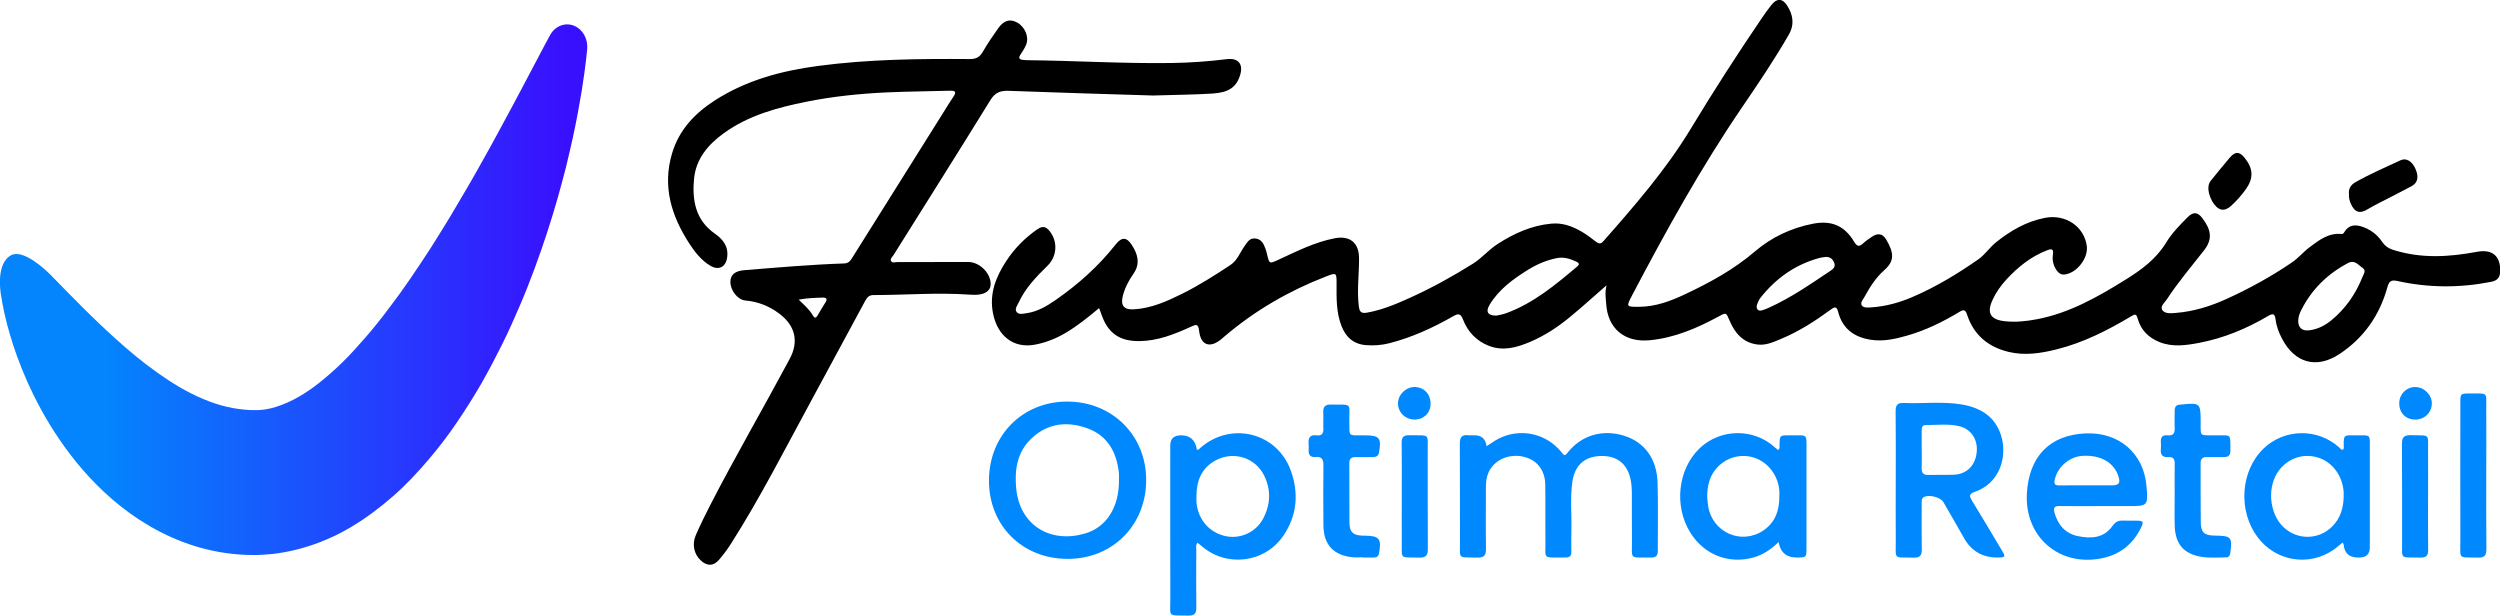
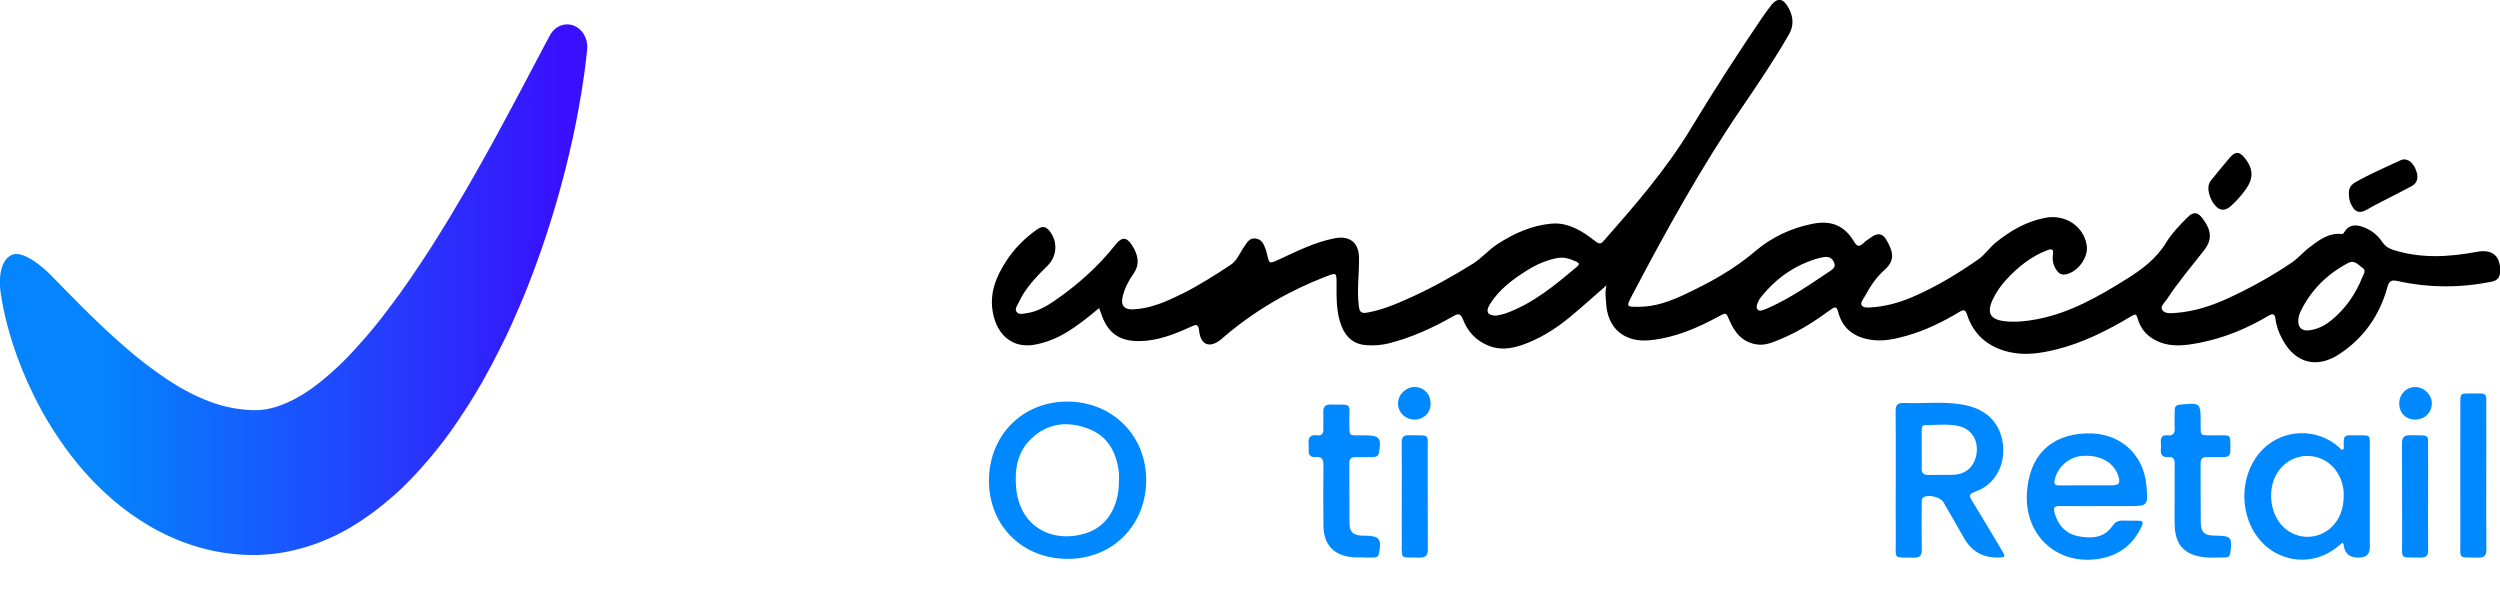
<svg xmlns="http://www.w3.org/2000/svg" id="Capa_1" data-name="Capa 1" viewBox="0 0 791.26 194.84">
  <defs>
    <style>      .cls-1 {        fill: #08f;      }      .cls-2 {        fill: url(#Degradado_sin_nombre_2);      }    </style>
    <linearGradient id="Degradado_sin_nombre_2" data-name="Degradado sin nombre 2" x1="0" y1="91.71" x2="185.89" y2="91.71" gradientUnits="userSpaceOnUse">
      <stop offset=".18" stop-color="#0484fd" />
      <stop offset=".96" stop-color="#3910fd" />
    </linearGradient>
  </defs>
  <g>
    <path d="m508.4,90.37c-4.09,3.56-7.62,6.76-11.28,9.79-3.91,3.25-8.14,6.06-12.84,8.05-4.2,1.78-8.53,3.01-13.06,1.24-3.93-1.54-6.68-4.44-8.17-8.32-.81-2.1-1.6-1.9-3.21-.98-6.34,3.61-12.95,6.64-20.06,8.47-2.46.63-4.93.81-7.43.62-3.91-.3-6.4-2.51-7.78-6.09-1.66-4.3-1.56-8.81-1.54-13.31.01-3.56-.02-3.61-3.29-2.35-11.75,4.53-22.51,10.77-32.12,18.94-.38.32-.76.65-1.14.97-3.52,2.88-6.44,1.91-6.94-2.61-.28-2.5-1.04-2.08-2.7-1.33-5.14,2.33-10.38,4.44-16.17,4.5-6.45.07-10.1-2.57-12.15-8.7-.17-.52-.38-1.03-.65-1.75-3.42,2.87-6.74,5.54-10.41,7.74-3.1,1.86-6.39,3.18-9.93,3.84-6.66,1.25-11.81-2.67-13.24-9.92-1.23-6.2.91-11.53,4.19-16.55,2.56-3.92,5.81-7.22,9.65-9.92,1.81-1.27,2.88-1.13,4.18.57,2.55,3.33,2.22,7.91-.75,10.82-3.58,3.51-7.05,7.1-9.18,11.73-.43.93-1.34,2.01-.58,2.96.71.89,2.02.5,3.06.36,3.49-.49,6.47-2.25,9.28-4.21,7.13-4.95,13.56-10.69,18.95-17.53,1.93-2.45,3.49-2.43,5.17.18,1.88,2.93,2.71,5.9.44,9.14-1.47,2.09-2.67,4.4-3.32,6.92-.77,3,.32,4.43,3.39,4.27,5.55-.29,10.52-2.52,15.38-4.93,5.31-2.63,10.31-5.83,15.26-9.09,2.22-1.46,3.02-3.92,4.45-5.93.93-1.31,1.65-2.75,3.6-2.46,1.85.27,2.51,1.71,3.06,3.22.22.6.38,1.23.53,1.85.72,3,.7,2.96,3.62,1.62,5.76-2.65,11.44-5.55,17.75-6.77,4.76-.92,7.67,1.33,7.72,6.22.05,5.05-.7,10.1-.08,15.17.22,1.86.68,2.49,2.63,2.14,4.76-.85,9.17-2.7,13.52-4.67,6.9-3.12,13.53-6.78,19.95-10.8,2.84-1.78,5.01-4.43,7.85-6.26,5.23-3.37,10.74-5.86,17.03-6.44,3.46-.32,6.48.79,9.36,2.42,1.67.95,3.22,2.12,4.73,3.31.92.72,1.55.74,2.34-.16,9.96-11.31,19.88-22.71,27.68-35.63,7.2-11.92,14.74-23.6,22.56-35.11.96-1.42,1.97-2.81,3.04-4.14,1.65-2.06,3.38-2.03,4.83.2,1.91,2.93,2.47,6.01.6,9.27-4.56,7.93-9.68,15.5-14.82,23.04-12.97,19.02-24.08,39.12-34.78,59.47-1.95,3.71-1.88,3.68,2.29,3.65,5.14-.04,9.81-1.78,14.34-3.91,7.89-3.71,15.5-7.85,22.2-13.58,5.28-4.52,11.48-7.44,18.34-8.79,5.87-1.15,10.02.56,13.09,5.69.93,1.55,1.6,1.68,2.86.51.83-.77,1.79-1.42,2.73-2.06,1.85-1.26,3.41-1.09,4.54.82,2.43,4.1,2.8,6.74-.56,9.7-2.62,2.31-4.56,5.3-6.23,8.39-.49.9-1.54,1.98-.87,2.87.57.75,1.99.61,3.05.54,4.53-.31,8.85-1.51,13-3.3,7.38-3.17,14.21-7.31,20.78-11.89,2.1-1.46,3.52-3.7,5.53-5.33,4.62-3.74,9.64-6.64,15.53-7.8,6.51-1.29,12.44,2.7,13.28,8.88.52,3.83-3.11,8.54-6.93,9.03-1.14.15-1.92-.36-2.55-1.22-1.11-1.52-1.51-3.27-1.24-5.08.28-1.89-.49-1.87-1.87-1.34-5.12,1.98-9.25,5.32-12.91,9.3-1.74,1.9-3.22,4-4.31,6.36-1.91,4.12-.76,6.25,3.77,6.77,3.43.39,6.84.03,10.22-.61,10.38-1.97,19.34-7.09,28.16-12.58,5.01-3.12,9.62-6.49,12.77-11.68,1.81-2.97,4.29-5.52,6.76-8,1.75-1.76,3.14-1.79,4.65.19,2.58,3.38,3.59,6.44.61,10.23-4.01,5.11-8.21,10.08-11.78,15.51-.7,1.06-2.28,2.28-1.4,3.48.85,1.15,2.71.96,4.23.84,5.7-.45,11.06-2.14,16.21-4.49,7.16-3.26,14.03-7.06,20.53-11.48,2.05-1.39,3.67-3.39,5.66-4.87,2.96-2.21,5.94-4.54,10-4.14.68.07.82-.45,1.08-.84,1.27-1.89,3.03-2.2,5.08-1.6,2.85.84,5.13,2.53,6.77,4.96.86,1.27,1.91,2,3.33,2.46,8.83,2.86,17.73,2.33,26.65.66,4.85-.91,7.52,1.32,7.35,6.24-.06,1.84-.87,2.85-2.73,3.23-9.93,1.99-19.85,1.96-29.73-.22-1.96-.43-2.69-.06-3.25,1.99-2.44,8.85-7.45,16.01-15.13,21.1-7.26,4.8-14.16,2.89-18.2-4.84-1-1.91-1.78-3.93-2.04-6.06-.23-1.9-.84-2.03-2.38-1.12-6.81,4.01-14.04,7.02-21.83,8.5-4.22.8-8.46,1.42-12.64-.29-3.46-1.42-5.83-3.85-6.82-7.45-.39-1.39-.74-1.45-1.94-.73-7.5,4.48-15.24,8.43-23.79,10.55-4.95,1.23-9.95,2-15.01.8-6.51-1.54-11.13-5.34-13.24-11.81-.5-1.53-1.01-1.72-2.35-.91-5.27,3.18-10.78,5.89-16.72,7.57-3.64,1.03-7.32,1.87-11.17,1.32-5.39-.76-9.17-3.45-10.57-8.88-.44-1.72-1.04-1.66-2.28-.74-4.96,3.64-10.11,6.96-15.82,9.33-2.43,1.01-4.88,2.15-7.62,1.74-4.54-.67-7.04-3.72-8.7-7.69-1.04-2.48-1.03-2.44-3.33-1.2-6.88,3.72-13.95,6.8-21.89,7.56-7.92.76-13.32-3.67-13.78-11.63-.1-1.7-.46-3.39.12-5.74Zm219,11.15c-.04,2.15,1.19,3.28,3.39,3.03,2.71-.3,5.04-1.5,7.12-3.2,4.51-3.7,7.71-8.36,9.85-13.76.35-.9,1.27-1.98-.05-2.85-1.39-.91-2.4-2.64-4.64-1.44-6.5,3.47-11.48,8.36-14.77,14.95-.51,1.02-.89,2.1-.89,3.27Zm-253.73-1.64c.81-.19,1.95-.35,3.01-.74,8.67-3.16,15.61-8.97,22.53-14.81.9-.76.44-1.17-.33-1.53-1.96-.91-3.93-1.55-6.17-1.1-3.33.67-6.38,2-9.23,3.78-4.68,2.92-9.1,6.16-12.02,10.99-1.34,2.21-.57,3.48,2.22,3.42Zm104.04-18.54c-.56.08-1.14.12-1.69.26-7.72,2.06-13.89,6.42-18.81,12.63-.43.55-.73,1.22-.99,1.88-.23.59-.41,1.29.06,1.83.5.58,1.18.36,1.79.16.54-.18,1.07-.38,1.59-.62,7.13-3.18,13.5-7.64,19.96-11.96.85-.57,1.33-1.3.91-2.36-.5-1.27-1.4-1.94-2.82-1.83Z" />
-     <path d="m365.29,30.24c-15.33-.48-30.67-.91-46-1.49-2.68-.1-4.34.52-5.85,2.97-10.11,16.4-20.41,32.69-30.64,49.02-.36.58-1.15,1.16-.79,1.87.38.73,1.3.34,1.97.34,7.5,0,14.99-.03,22.49-.03,3.5,0,7.05,3.43,7.08,6.93.02,1.6-.96,2.63-2.47,3.11-1.39.44-2.83.39-4.25.29-10.13-.71-20.26.13-30.39.14-1.39,0-2.02.76-2.6,1.83-5.69,10.55-11.38,21.11-17.1,31.64-8.28,15.23-16.13,30.71-25.46,45.35-1.11,1.74-2.36,3.4-3.71,4.97-1.76,2.05-3.77,2.06-5.76.21-2.16-2.01-2.86-5.1-1.56-8.07,1.4-3.2,2.94-6.34,4.54-9.45,8.04-15.61,16.87-30.79,25.15-46.27,2.94-5.49,1.79-10.47-3.2-14.26-3.19-2.43-6.79-3.88-10.82-4.23-2.44-.21-4.79-3.19-4.75-5.97.04-2.2,1.5-3.4,4.43-3.63,10.52-.85,21.03-1.77,31.58-2.13,1.3-.04,1.88-.72,2.48-1.67,9.62-15.36,19.26-30.71,28.9-46.07,1.06-1.69,2.09-3.41,3.22-5.06,1.06-1.54.52-1.92-1.11-1.87-6.63.2-13.27.23-19.9.53-8.55.39-17.08,1.26-25.48,2.95-9.27,1.86-18.38,4.31-26.2,9.97-4.96,3.59-8.82,8.1-9.42,14.44-.64,6.72.44,13.04,6.51,17.29,2.71,1.9,4.48,4.16,3.96,7.67-.44,2.99-2.71,4.1-5.29,2.56-2.9-1.73-4.93-4.35-6.71-7.1-5.66-8.72-8.52-18.02-5.44-28.43,2.2-7.45,7.16-12.69,13.52-16.79,10.01-6.45,21.19-9.41,32.82-10.95,15.88-2.1,31.87-2.28,47.85-2.16,1.94.02,3.15-.53,4.14-2.24,1.49-2.59,3.18-5.08,4.92-7.52,1.83-2.55,3.75-3.04,6.04-1.77,2.42,1.35,3.77,4.54,2.8,6.95-.45,1.11-1.12,2.15-1.79,3.15-.68,1.03-.49,1.56.74,1.69.43.05.85.1,1.28.1,15.27.15,30.52,1.11,45.8.89,5.85-.08,11.68-.5,17.48-1.22,3.58-.44,5.26,1.5,4.23,4.97-1.16,3.92-3.67,5.58-8.63,5.91-6.2.4-12.41.4-18.62.62Zm-112.49,64.6c1.75,1.72,3.39,3.11,4.47,5,.51.89.96.94,1.5,0,.78-1.36,1.6-2.7,2.43-4.03.72-1.15.51-1.66-.93-1.62-2.41.08-4.82.15-7.47.64Z" />
    <path d="m743.46,61.41c-.2-1.68.58-2.92,2.09-3.77,4.59-2.6,9.44-4.68,14.21-6.91,1.81-.85,3.61.27,4.68,2.57,1.18,2.53.85,4.54-1.12,5.6-3.38,1.83-6.83,3.53-10.24,5.3-1.2.62-2.41,1.23-3.56,1.94-2.62,1.63-4.26,1.14-5.5-1.72-.4-.93-.62-1.89-.57-3Z" />
    <path d="m698.97,59.96c-.05-1.31.2-2.1.77-2.79,1.99-2.42,3.93-4.88,5.97-7.25,1.8-2.09,3.12-2,4.83.16,2.66,3.36,2.74,6.41.24,9.87-1.38,1.91-2.92,3.68-4.69,5.25-1.96,1.74-3.67,1.57-5.26-.51-1.16-1.51-1.74-3.25-1.87-4.71Z" />
    <g>
-       <path class="cls-1" d="m470.51,141.22c1.42-.89,2.61-1.8,3.93-2.45,6.92-3.4,15.02-1.58,19.85,4.44.61.76.86,1.34,1.79.15,4.35-5.61,11.14-7.59,18.01-5.43,6.39,2.01,10.31,7.28,10.54,14.82.22,7.2.03,14.42.07,21.62,0,1.58-.66,2.13-2.2,2.1-7.09-.13-5.9.92-5.98-5.77-.06-4.92,0-9.85-.03-14.77,0-1.28-.1-2.57-.33-3.83-.96-5.19-4.23-7.87-9.37-7.78-5.16.09-8.35,2.84-9.12,8.1-.75,5.11-.19,10.26-.32,15.39-.06,2.28-.04,4.57-.01,6.85.02,1.27-.55,1.81-1.81,1.79-7.64-.09-6.3.99-6.39-5.79-.08-5.78.04-11.56-.06-17.34-.07-4.16-2.29-7.25-5.77-8.44-4.06-1.39-8.39-.33-10.95,2.69-1.62,1.9-2.07,4.18-2.07,6.59,0,6.5-.07,12.99.03,19.48.03,2.1-.57,2.92-2.78,2.85-6.37-.21-5.42.78-5.45-5.46-.05-10.21.03-20.41-.05-30.62-.02-2.08.69-2.89,2.72-2.65.63.07,1.28.01,1.93.01q3.33,0,3.82,3.44Z" />
-       <path class="cls-1" d="m379,171.77c-.61.82-.36,1.63-.37,2.38-.02,6.07-.06,12.13.01,18.2.02,1.86-.64,2.52-2.5,2.49-6.79-.14-5.71.74-5.73-5.62-.05-16.06-.02-32.12-.02-48.18q0-3.25,3.35-3.26,4.39,0,5.07,4.51c.53.22.77-.23,1.07-.5,9.71-8.55,24.37-4.93,28.71,7.27,2.52,7.1,1.95,14.07-2.38,20.46-5.85,8.66-18.04,10.18-25.92,3.28-.41-.36-.85-.68-1.31-1.04Zm-.31-14.67c0,.64-.05,1.29,0,1.92.48,5.36,3.97,9.45,9.04,10.63,4.64,1.07,9.65-1.05,12-5.4,2.41-4.46,2.64-9.15.37-13.75-2.79-5.65-9.55-7.78-15.15-4.89-4.67,2.41-6.25,6.55-6.28,11.5Z" />
      <path class="cls-1" d="m313.01,152.14c-.01-14.3,10.58-25.02,24.72-25.04,14.26-.01,25.03,10.65,25.04,24.79.01,14.3-10.58,24.99-24.8,25-14.37.01-24.95-10.48-24.96-24.75Zm41.14-.07c0-.78.07-1.58-.01-2.35-.7-6.49-3.47-11.73-9.82-14.1-6.37-2.37-12.59-1.77-17.76,3.06-4.6,4.29-5.51,9.91-4.93,15.91,1.14,11.78,10.85,17.41,21.66,14.31,6.98-2,10.9-8.41,10.87-16.83Z" />
      <path class="cls-1" d="m600.01,151.99c0-7.28.05-14.56-.04-21.84-.02-1.95.61-2.69,2.58-2.61,6.12.27,12.29-.55,18.38.48,6.31,1.07,11.1,4.24,12.69,10.82,1.56,6.44-1.01,14.22-8.59,16.84-1.98.68-1.73,1.41-.86,2.83,3.21,5.23,6.34,10.51,9.48,15.78,1.16,1.95,1.06,2.12-1.13,2.17q-7.37.17-10.95-6.25c-2.13-3.79-4.33-7.55-6.5-11.32-.89-1.55-4.77-2.49-6.23-1.51-.8.54-.6,1.39-.61,2.15-.02,4.78-.07,9.56.02,14.34.03,1.9-.54,2.68-2.56,2.63-6.69-.19-5.61.85-5.67-5.66-.06-6.28-.01-12.56-.01-18.84Zm8.22-9.64c0,1.92.05,3.85-.02,5.77-.05,1.52.51,2.24,2.1,2.2,2.71-.07,5.42.04,8.12-.07,4.11-.17,6.88-3.03,7.22-7.29.33-4.02-1.86-7.23-5.72-8.11-3.44-.78-6.96-.3-10.44-.32-1.18,0-1.27.94-1.27,1.84,0,2,0,3.99,0,5.99Z" />
-       <path class="cls-1" d="m562.94,171.55c-2.39,2.31-4.85,3.99-7.78,4.84-7.84,2.28-15.66-.72-20.06-7.65-5.35-8.41-4.11-20.19,2.81-26.83,6.6-6.33,17.18-6.44,23.9-.26.3.28.64.53.95.78.68-.48.44-1.1.46-1.63.09-3.01.08-3.05,3.19-3.01,6.01.07,5.33-.9,5.35,5.33.03,10.14.01,20.27,0,30.41,0,2.85-.08,2.91-2.84,2.93-.07,0-.14,0-.21,0q-4.94.02-5.77-4.91Zm.23-14.5c0-.57.04-1.14,0-1.71-.45-5.77-4.74-10.38-10.21-10.97-5.4-.58-10.53,2.87-12.05,8.22-.71,2.5-.68,5.08-.27,7.63,1.36,8.37,10.61,12.4,17.57,7.61,3.73-2.57,4.99-6.42,4.96-10.78Z" />
      <path class="cls-1" d="m741.51,142.34c.37-.25.31-.63.3-.97-.11-4.03.2-3.59,3.89-3.59,4.83,0,4.36-.46,4.36,4.37.02,10.35,0,20.7,0,31.05q0,3.25-3.35,3.26c-.14,0-.29,0-.43,0q-4.11,0-4.51-4.07c-.02-.19-.16-.36-.3-.68-1.06.84-2,1.69-3.04,2.39-7.79,5.29-18.16,3.52-23.86-4.04-6.29-8.35-5.47-20.99,1.82-28.05,6.58-6.37,17.08-6.56,23.92-.44.35.31.6.83,1.19.77Zm.27,14.81c0-.5.03-1,0-1.5-.41-5.17-3.61-9.44-8.08-10.82-4.56-1.41-9.26.07-12.26,3.87-4.02,5.08-3.34,13.85,1.41,18.25,4.37,4.05,11.06,3.92,15.28-.29,2.64-2.63,3.58-5.91,3.66-9.51Z" />
      <path class="cls-1" d="m664.5,160.18c-4.21,0-8.42.05-12.62-.02-1.58-.03-2.05.51-1.64,2.03,1.05,3.92,3.46,6.68,7.41,7.49,4.1.84,8.22.72,10.98-3.24.89-1.28,1.91-1.76,3.4-1.67,1.35.08,2.71,0,4.06.02,2.36.03,2.53.29,1.43,2.46-2.57,5.1-6.64,8.29-12.25,9.44-13.54,2.77-24.56-6.8-23.75-20.61.68-11.49,7.11-18.4,18.54-18.91,10.55-.47,18.45,6.26,19.32,16.74.52,6.26.43,6.27-5.88,6.27-3,0-5.99,0-8.99,0Zm-4.33-6.56c2.71,0,5.42.01,8.13,0,2.42-.02,2.9-.7,2.14-3-1.43-4.32-5.74-6.71-11.39-6.33-4.18.28-7.88,3.56-8.74,7.62-.3,1.42.24,1.75,1.53,1.73,2.78-.05,5.56-.02,8.34-.02Z" />
      <path class="cls-1" d="m431.43,176.39c-1.07,0-2.15.08-3.21-.01-6.11-.56-9.29-3.94-9.35-10.07-.07-6.34-.07-12.69,0-19.04.02-1.9-.53-2.82-2.54-2.63-1.55.15-2.22-.66-2.14-2.18.03-.64.05-1.29-.01-1.92-.19-1.94.43-3.04,2.59-2.76,1.61.21,2.15-.62,2.08-2.14-.07-1.71.05-3.42-.03-5.13-.08-1.7.55-2.49,2.33-2.47,7.17.08,5.81-.7,5.92,5.62.08,4.57-.43,4.1,4.15,4.13.29,0,.57,0,.86,0,4.53,0,5.19.85,4.39,5.41-.22,1.24-1.01,1.44-1.99,1.45-1.78.03-3.57.06-5.35.02-1.43-.04-2.07.51-2.06,2,.04,6.27-.02,12.55.04,18.82.03,2.93,1.14,3.93,4.06,4.04.28.01.57.01.86.01,4.55.05,5.3,1.02,4.43,5.6-.19.99-.73,1.3-1.62,1.31-1.14,0-2.28,0-3.42,0v-.05Z" />
-       <path class="cls-1" d="m688.29,156.58c0-3.28-.03-6.57.01-9.85.02-1.42-.51-2.2-1.99-2.07-1.92.17-2.57-.77-2.39-2.56.07-.71.05-1.43,0-2.14-.1-1.5.46-2.35,2.07-2.18,1.81.2,2.41-.65,2.31-2.37-.1-1.85,0-3.71,0-5.56,0-1.12.53-1.73,1.66-1.78.07,0,.14,0,.21-.01,6.25-.65,6.34-.57,6.35,5.62,0,4.57-.4,4.07,4.18,4.1.21,0,.43,0,.64,0,4.97.08,4.55-.78,4.59,4.81.01,1.45-.55,2.1-2.01,2.07-1.78-.04-3.57.04-5.35,0-1.42-.04-2.09.48-2.07,1.99.04,6.21-.04,12.42.05,18.62.05,3.25,1.1,4.17,4.3,4.25.14,0,.29,0,.43,0,4.91.07,5.29.54,4.63,5.42-.13.93-.48,1.47-1.45,1.48-2.57,0-5.15.25-7.69-.18-5.62-.94-8.28-4.02-8.46-9.82-.1-3.28-.02-6.56-.02-9.85h-.02Z" />
+       <path class="cls-1" d="m688.29,156.58c0-3.28-.03-6.57.01-9.85.02-1.42-.51-2.2-1.99-2.07-1.92.17-2.57-.77-2.39-2.56.07-.71.05-1.43,0-2.14-.1-1.5.46-2.35,2.07-2.18,1.81.2,2.41-.65,2.31-2.37-.1-1.85,0-3.71,0-5.56,0-1.12.53-1.73,1.66-1.78.07,0,.14,0,.21-.01,6.25-.65,6.34-.57,6.35,5.62,0,4.57-.4,4.07,4.18,4.1.21,0,.43,0,.64,0,4.97.08,4.55-.78,4.59,4.81.01,1.45-.55,2.1-2.01,2.07-1.78-.04-3.57.04-5.35,0-1.42-.04-2.09.48-2.07,1.99.04,6.21-.04,12.42.05,18.62.05,3.25,1.1,4.17,4.3,4.25.14,0,.29,0,.43,0,4.91.07,5.29.54,4.63,5.42-.13.93-.48,1.47-1.45,1.48-2.57,0-5.15.25-7.69-.18-5.62-.94-8.28-4.02-8.46-9.82-.1-3.28-.02-6.56-.02-9.85Z" />
      <path class="cls-1" d="m786.91,150.48c0,7.77-.05,15.53.04,23.3.02,2.02-.59,2.77-2.67,2.71-6.42-.19-5.55.84-5.57-5.56-.04-14.46-.01-28.93,0-43.39,0-2.96.05-3.03,2.97-3,6.05.05,5.19-.7,5.23,5.21.04,6.91.01,13.82,0,20.73Z" />
      <path class="cls-1" d="m443.66,157.11c0-5.63.06-11.26-.03-16.89-.03-1.86.61-2.52,2.48-2.47,6.67.17,5.73-.87,5.76,5.58.05,10.12-.04,20.24.05,30.36.02,2.15-.67,2.87-2.83,2.8-6.31-.2-5.35.79-5.42-5.48-.05-4.63,0-9.27,0-13.9Z" />
      <path class="cls-1" d="m768.49,157.33c0,5.56-.06,11.12.03,16.68.03,1.87-.61,2.51-2.48,2.47-6.69-.17-5.73.86-5.76-5.57-.05-10.12.04-20.25-.05-30.37-.02-2.16.67-2.87,2.83-2.8,6.33.2,5.36-.79,5.43,5.48.05,4.7,0,9.41,0,14.12Z" />
      <path class="cls-1" d="m759.37,127.42c.12-2.82,2.39-4.99,5.15-4.92,2.81.07,5.22,2.53,5.16,5.24-.07,2.99-2.42,5.15-5.48,5.05-2.96-.1-4.95-2.32-4.82-5.37Z" />
      <path class="cls-1" d="m447.43,132.78c-2.89-.14-5.09-2.51-4.95-5.37.13-2.72,2.72-5.05,5.47-4.92,2.98.14,5.01,2.53,4.82,5.66-.17,2.82-2.41,4.76-5.34,4.63Z" />
    </g>
  </g>
  <path class="cls-2" d="m15.78,86.75c1.4,1.43,3.44,3.52,6.05,6.19,2.61,2.61,5.69,5.79,9.27,9.17,3.54,3.41,7.57,7.06,11.9,10.64,4.36,3.55,9.07,6.98,13.93,9.83,4.87,2.83,9.86,4.99,14.78,6.15,2.47.59,4.92.92,7.43,1.05h.94s.24.02.24.02h.12c.13,0-.94.02-.44.01h.09s.76-.01.76-.01h.76c.24-.01.57-.02.56-.03.14-.02.28-.03.42-.03.1.02.49-.06.72-.08.27-.03.54-.05.81-.11.54-.08,1.09-.19,1.65-.33,4.43-1.09,9.59-3.62,14.79-7.69,2.58-2.02,5.23-4.31,7.8-6.84,2.59-2.51,5.07-5.33,7.58-8.19,2.49-2.88,4.9-5.91,7.22-9.03,2.36-3.09,4.65-6.25,6.84-9.47,2.17-3.23,4.35-6.42,6.4-9.64,2.04-3.22,4.02-6.43,5.95-9.58,3.8-6.33,7.36-12.45,10.55-18.2,1.62-2.86,3.14-5.64,4.58-8.3,1.46-2.65,2.83-5.18,4.09-7.57,2.58-4.77,4.78-8.99,6.62-12.47,1.85-3.49,3.3-6.24,4.28-8.11,1.01-1.87,1.55-2.87,1.55-2.87l.05-.1c1.81-3.36,5.72-4.45,8.73-2.42,2.21,1.49,3.32,4.24,3.04,6.93,0,0-.13,1.2-.37,3.45-.26,2.24-.7,5.52-1.36,9.66-.67,4.14-1.59,9.15-2.82,14.87-.63,2.85-1.34,5.87-2.11,9.06-.8,3.17-1.7,6.5-2.67,9.97-1.99,6.91-4.35,14.36-7.24,22.12-1.42,3.9-2.99,7.86-4.72,11.88-1.72,4.02-3.53,8.13-5.58,12.22-2.03,4.1-4.2,8.25-6.56,12.4-2.4,4.12-4.97,8.25-7.77,12.35-2.77,4.12-5.85,8.12-9.2,12.05-3.36,3.91-6.94,7.8-11.02,11.33-4.05,3.56-8.47,6.91-13.36,9.81-2.44,1.46-5,2.77-7.69,3.9-2.66,1.16-5.46,2.12-8.32,2.9-1.43.4-2.88.73-4.35,1.01-.73.16-1.47.27-2.21.38l-1.11.16c-.36.05-.74.11-1.2.15l-2.6.22-.95.05-.76.03-.76.03h-.72s-.26,0-.26,0h-.52s-2.07-.06-2.07-.06c-5.51-.25-10.93-1.21-16-2.81-10.19-3.18-18.87-8.63-25.87-14.63-7.01-6.04-12.49-12.63-16.83-19.04-4.38-6.38-7.62-12.61-10.17-18.24-2.49-5.67-4.3-10.72-5.52-15-1.26-4.26-1.99-7.71-2.43-10.11-.22-1.2-.37-2.14-.46-2.79-.05-.33-1.66-9.71,3.34-12.24,3.78-1.92,10.74,4.56,12.15,6Z" />
</svg>